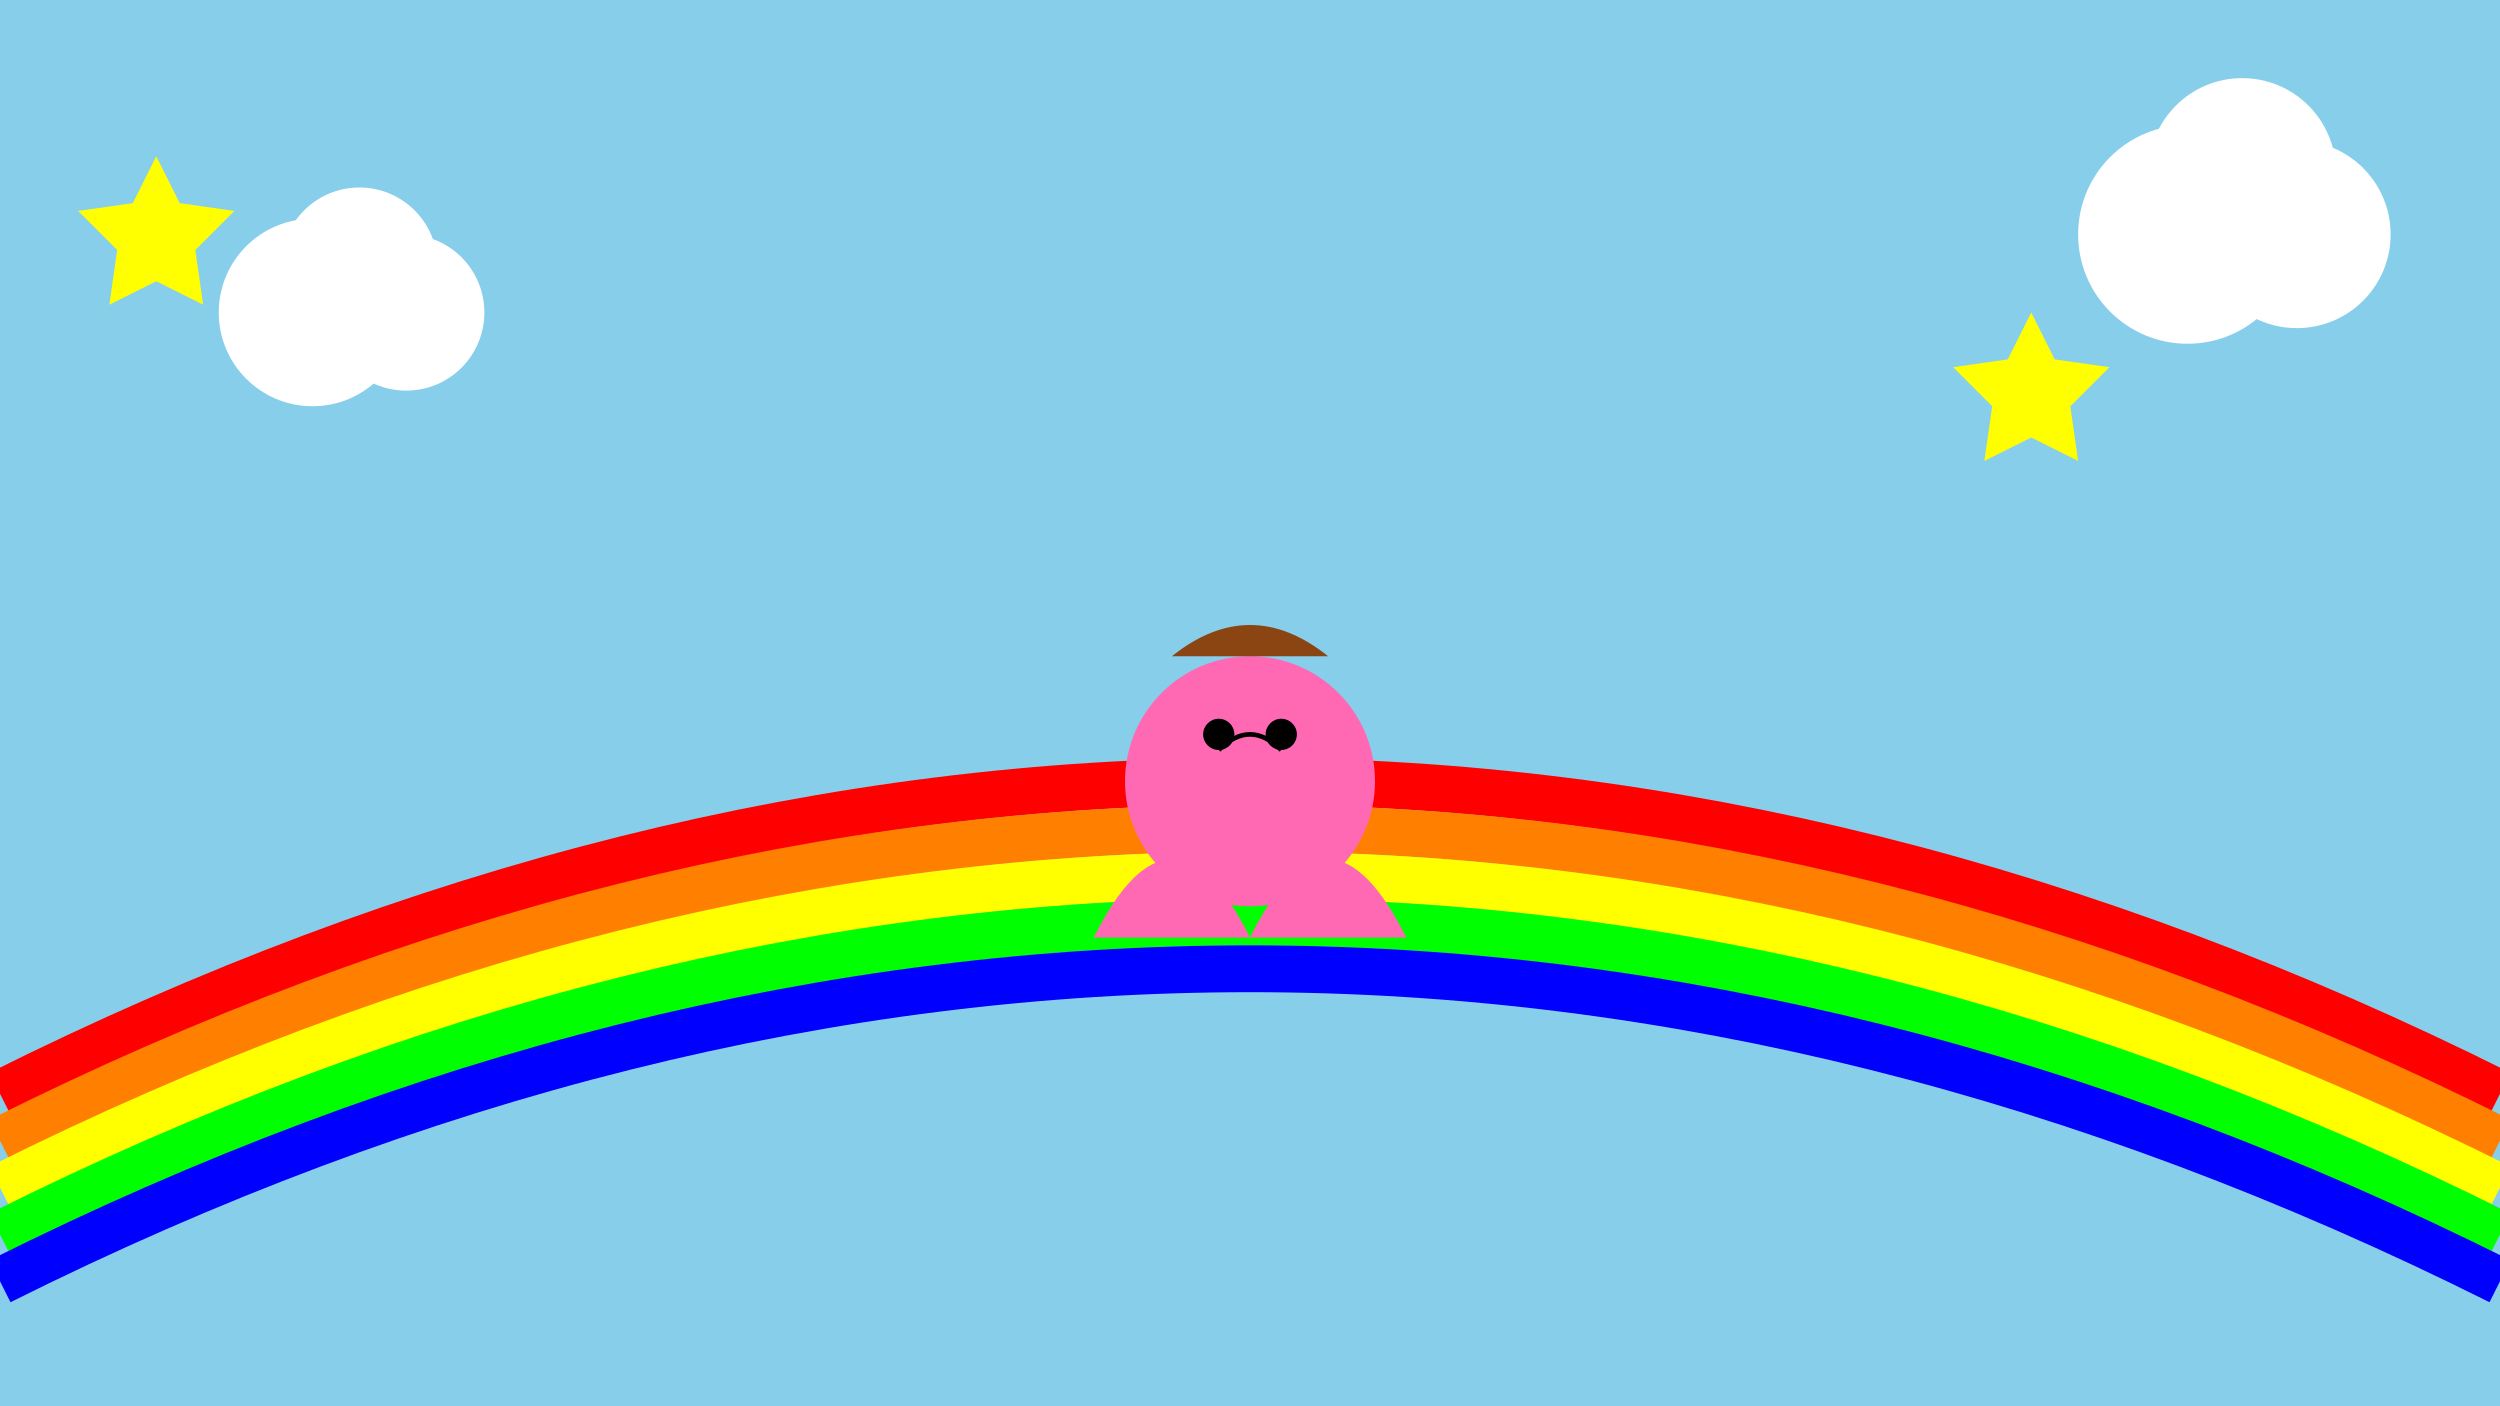
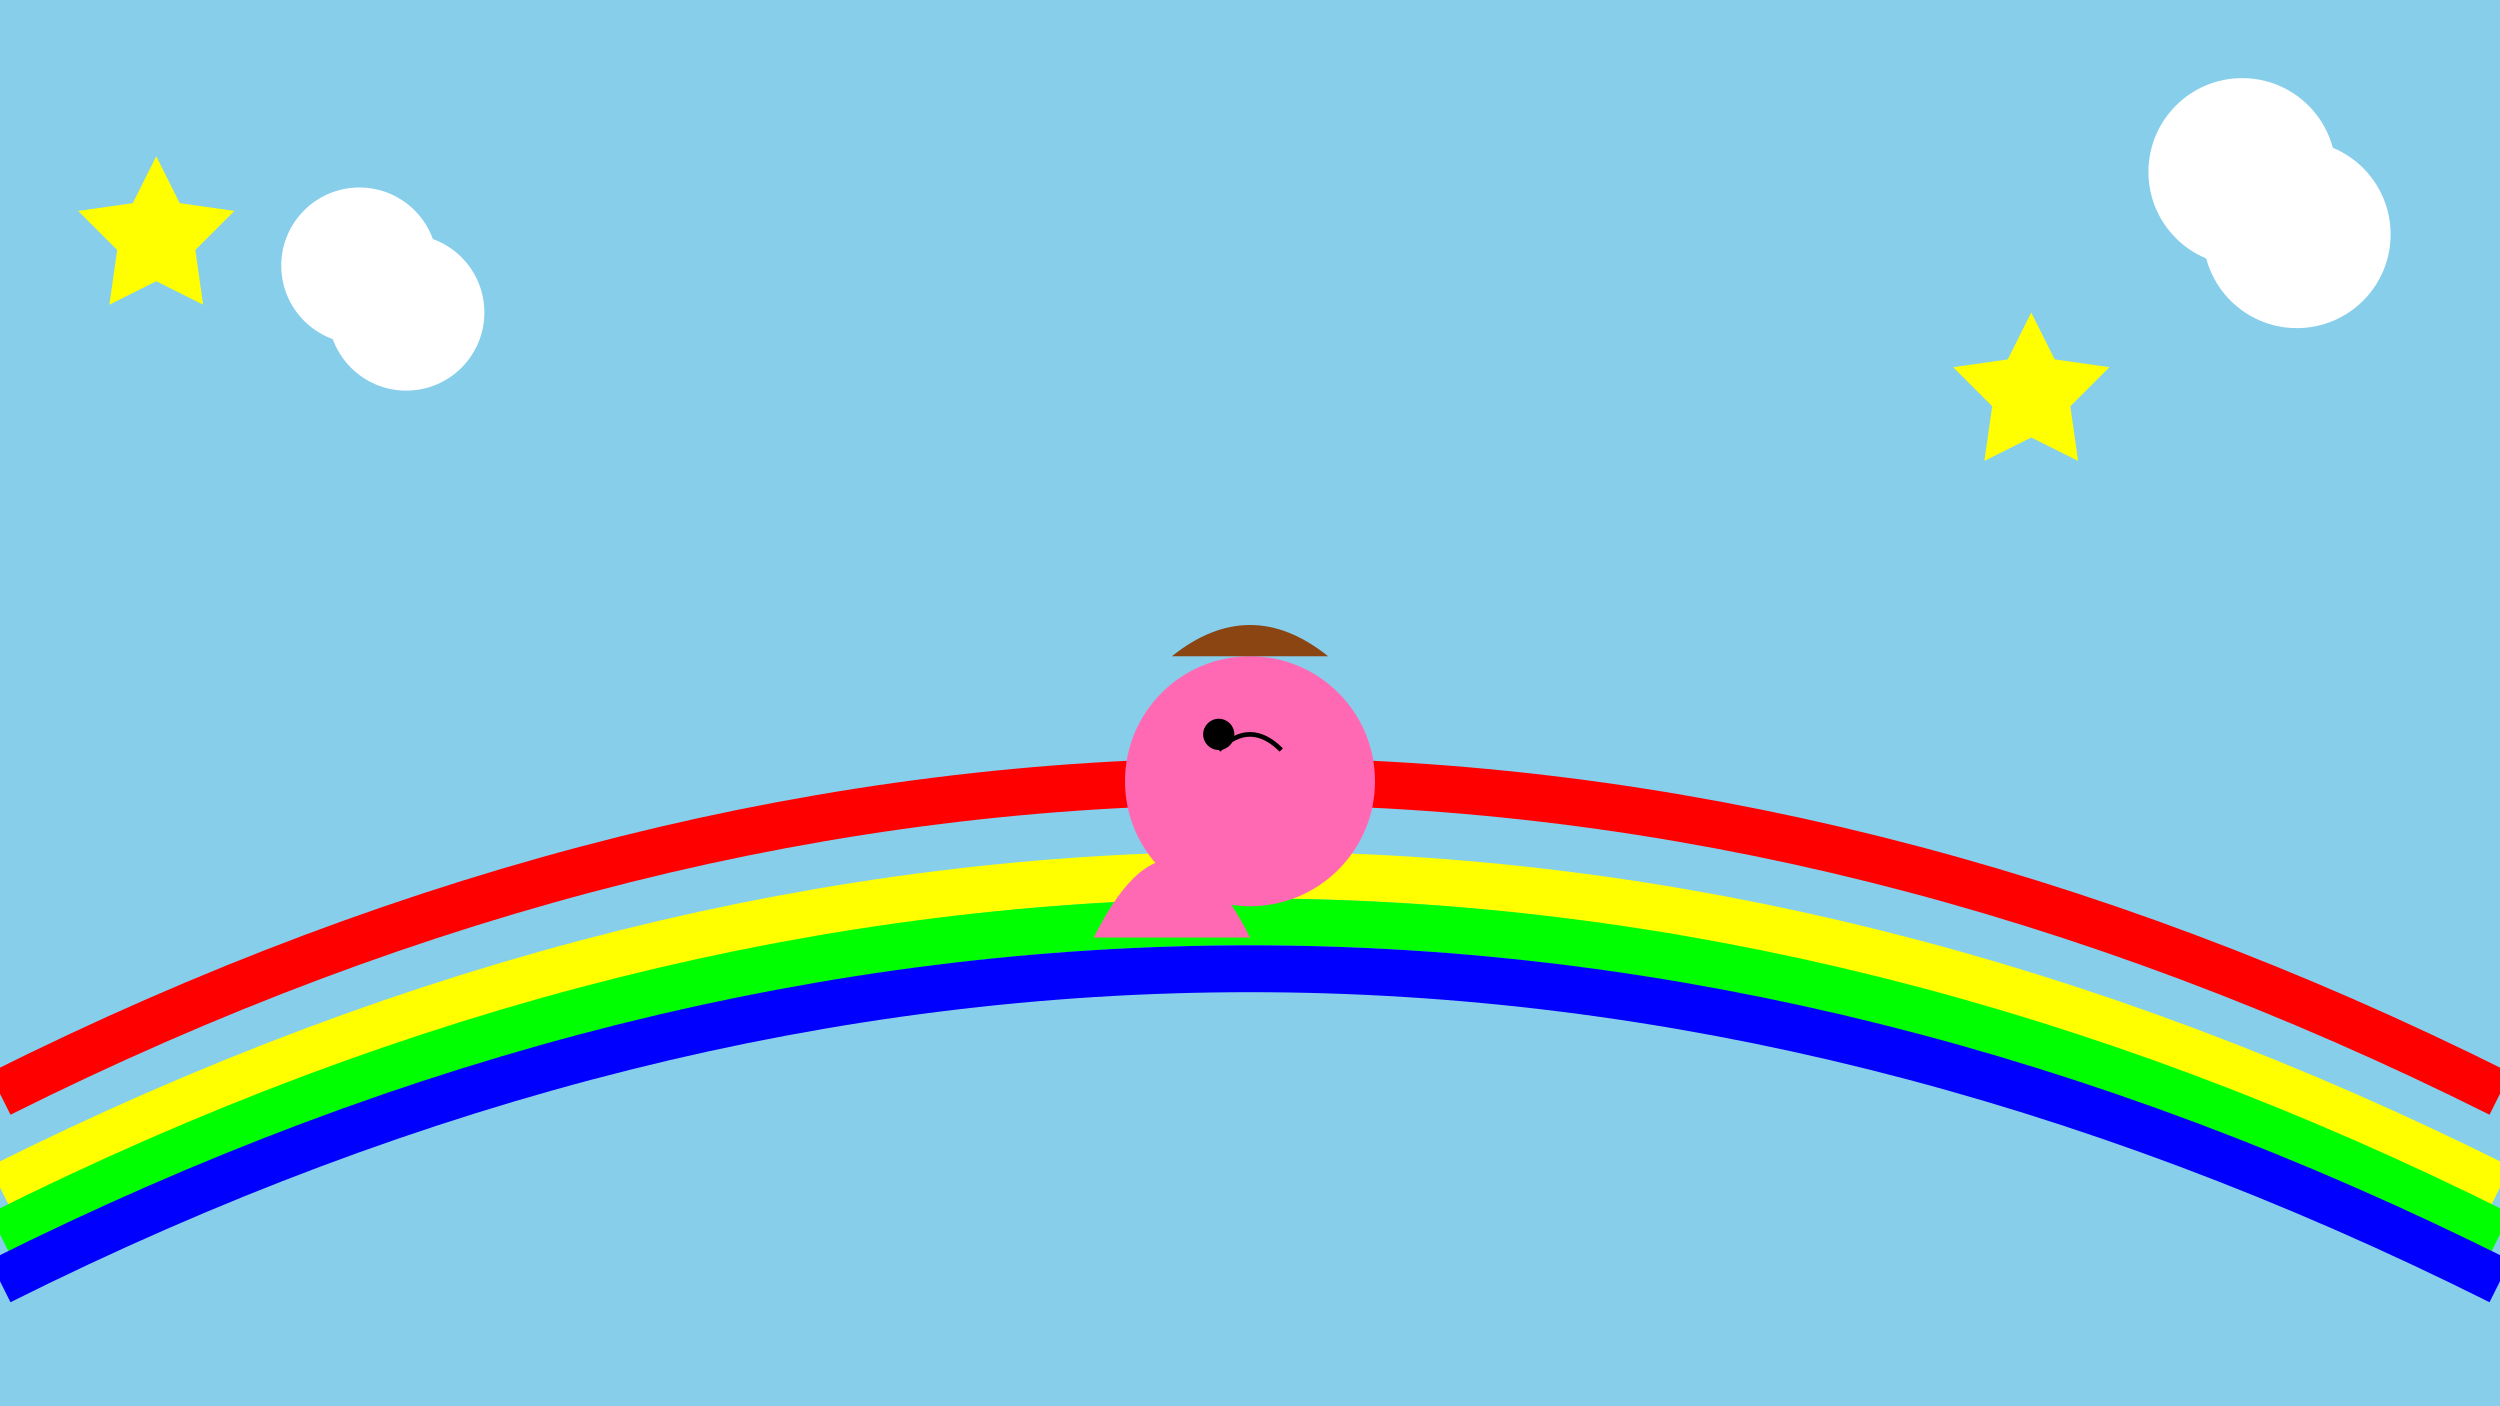
<svg xmlns="http://www.w3.org/2000/svg" viewBox="0 0 1600 900">
  <rect width="100%" height="100%" fill="#87CEEB" />
  <path d="M0 700 Q800 300 1600 700" stroke="#FF0000" stroke-width="30" fill="none" />
-   <path d="M0 730 Q800 330 1600 730" stroke="#FF7F00" stroke-width="30" fill="none" />
  <path d="M0 760 Q800 360 1600 760" stroke="#FFFF00" stroke-width="30" fill="none" />
  <path d="M0 790 Q800 390 1600 790" stroke="#00FF00" stroke-width="30" fill="none" />
  <path d="M0 820 Q800 420 1600 820" stroke="#0000FF" stroke-width="30" fill="none" />
-   <circle cx="200" cy="200" r="60" fill="white" />
  <circle cx="260" cy="200" r="50" fill="white" />
  <circle cx="230" cy="170" r="50" fill="white" />
-   <circle cx="1400" cy="150" r="70" fill="white" />
  <circle cx="1470" cy="150" r="60" fill="white" />
  <circle cx="1435" cy="110" r="60" fill="white" />
-   <path d="M700 600 Q750 500 800 600 Q850 500 900 600" fill="#FF69B4" />
+   <path d="M700 600 Q750 500 800 600 " fill="#FF69B4" />
  <circle cx="800" cy="500" r="80" fill="#FF69B4" />
  <path d="M780 480 Q800 460 820 480" stroke="black" stroke-width="3" fill="none" />
  <circle cx="780" cy="470" r="10" fill="black" />
-   <circle cx="820" cy="470" r="10" fill="black" />
  <path d="M750 420 Q800 380 850 420" fill="#8B4513" />
  <polygon points="1300,200 1315,230 1350,235 1325,260 1330,295 1300,280 1270,295 1275,260 1250,235 1285,230" fill="yellow" />
  <polygon points="100,100 115,130 150,135 125,160 130,195 100,180 70,195 75,160 50,135 85,130" fill="yellow" />
</svg>